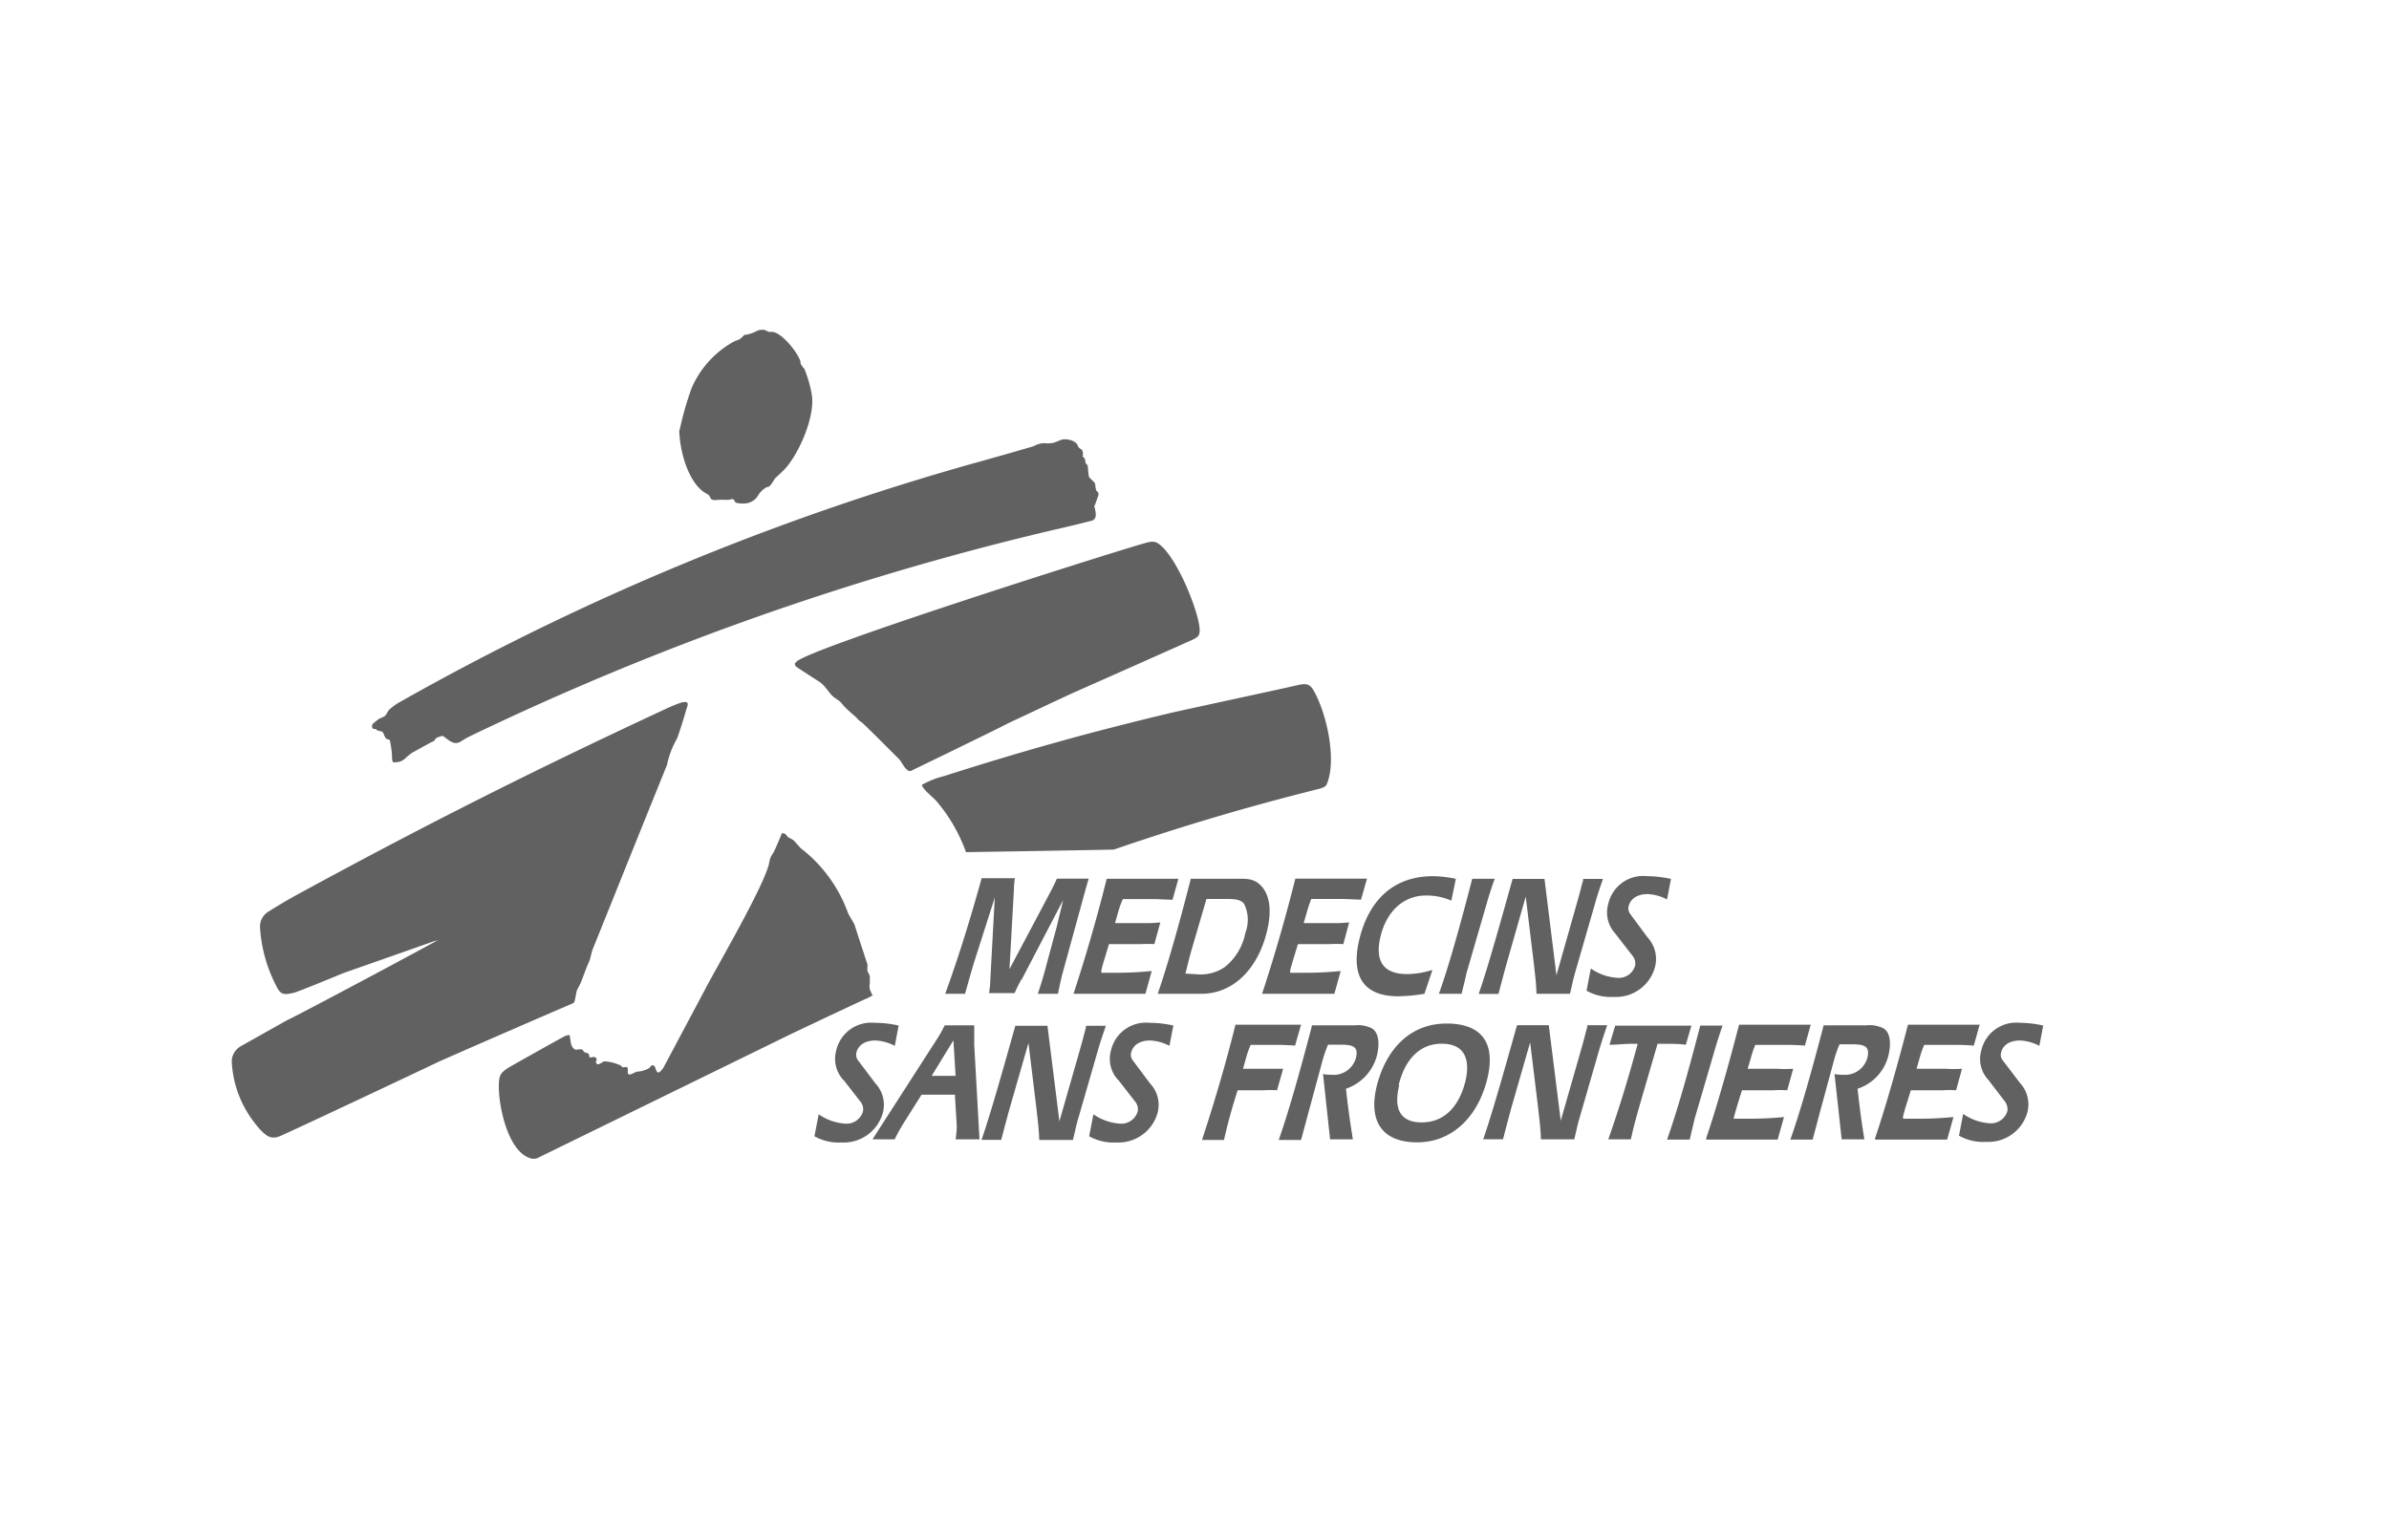
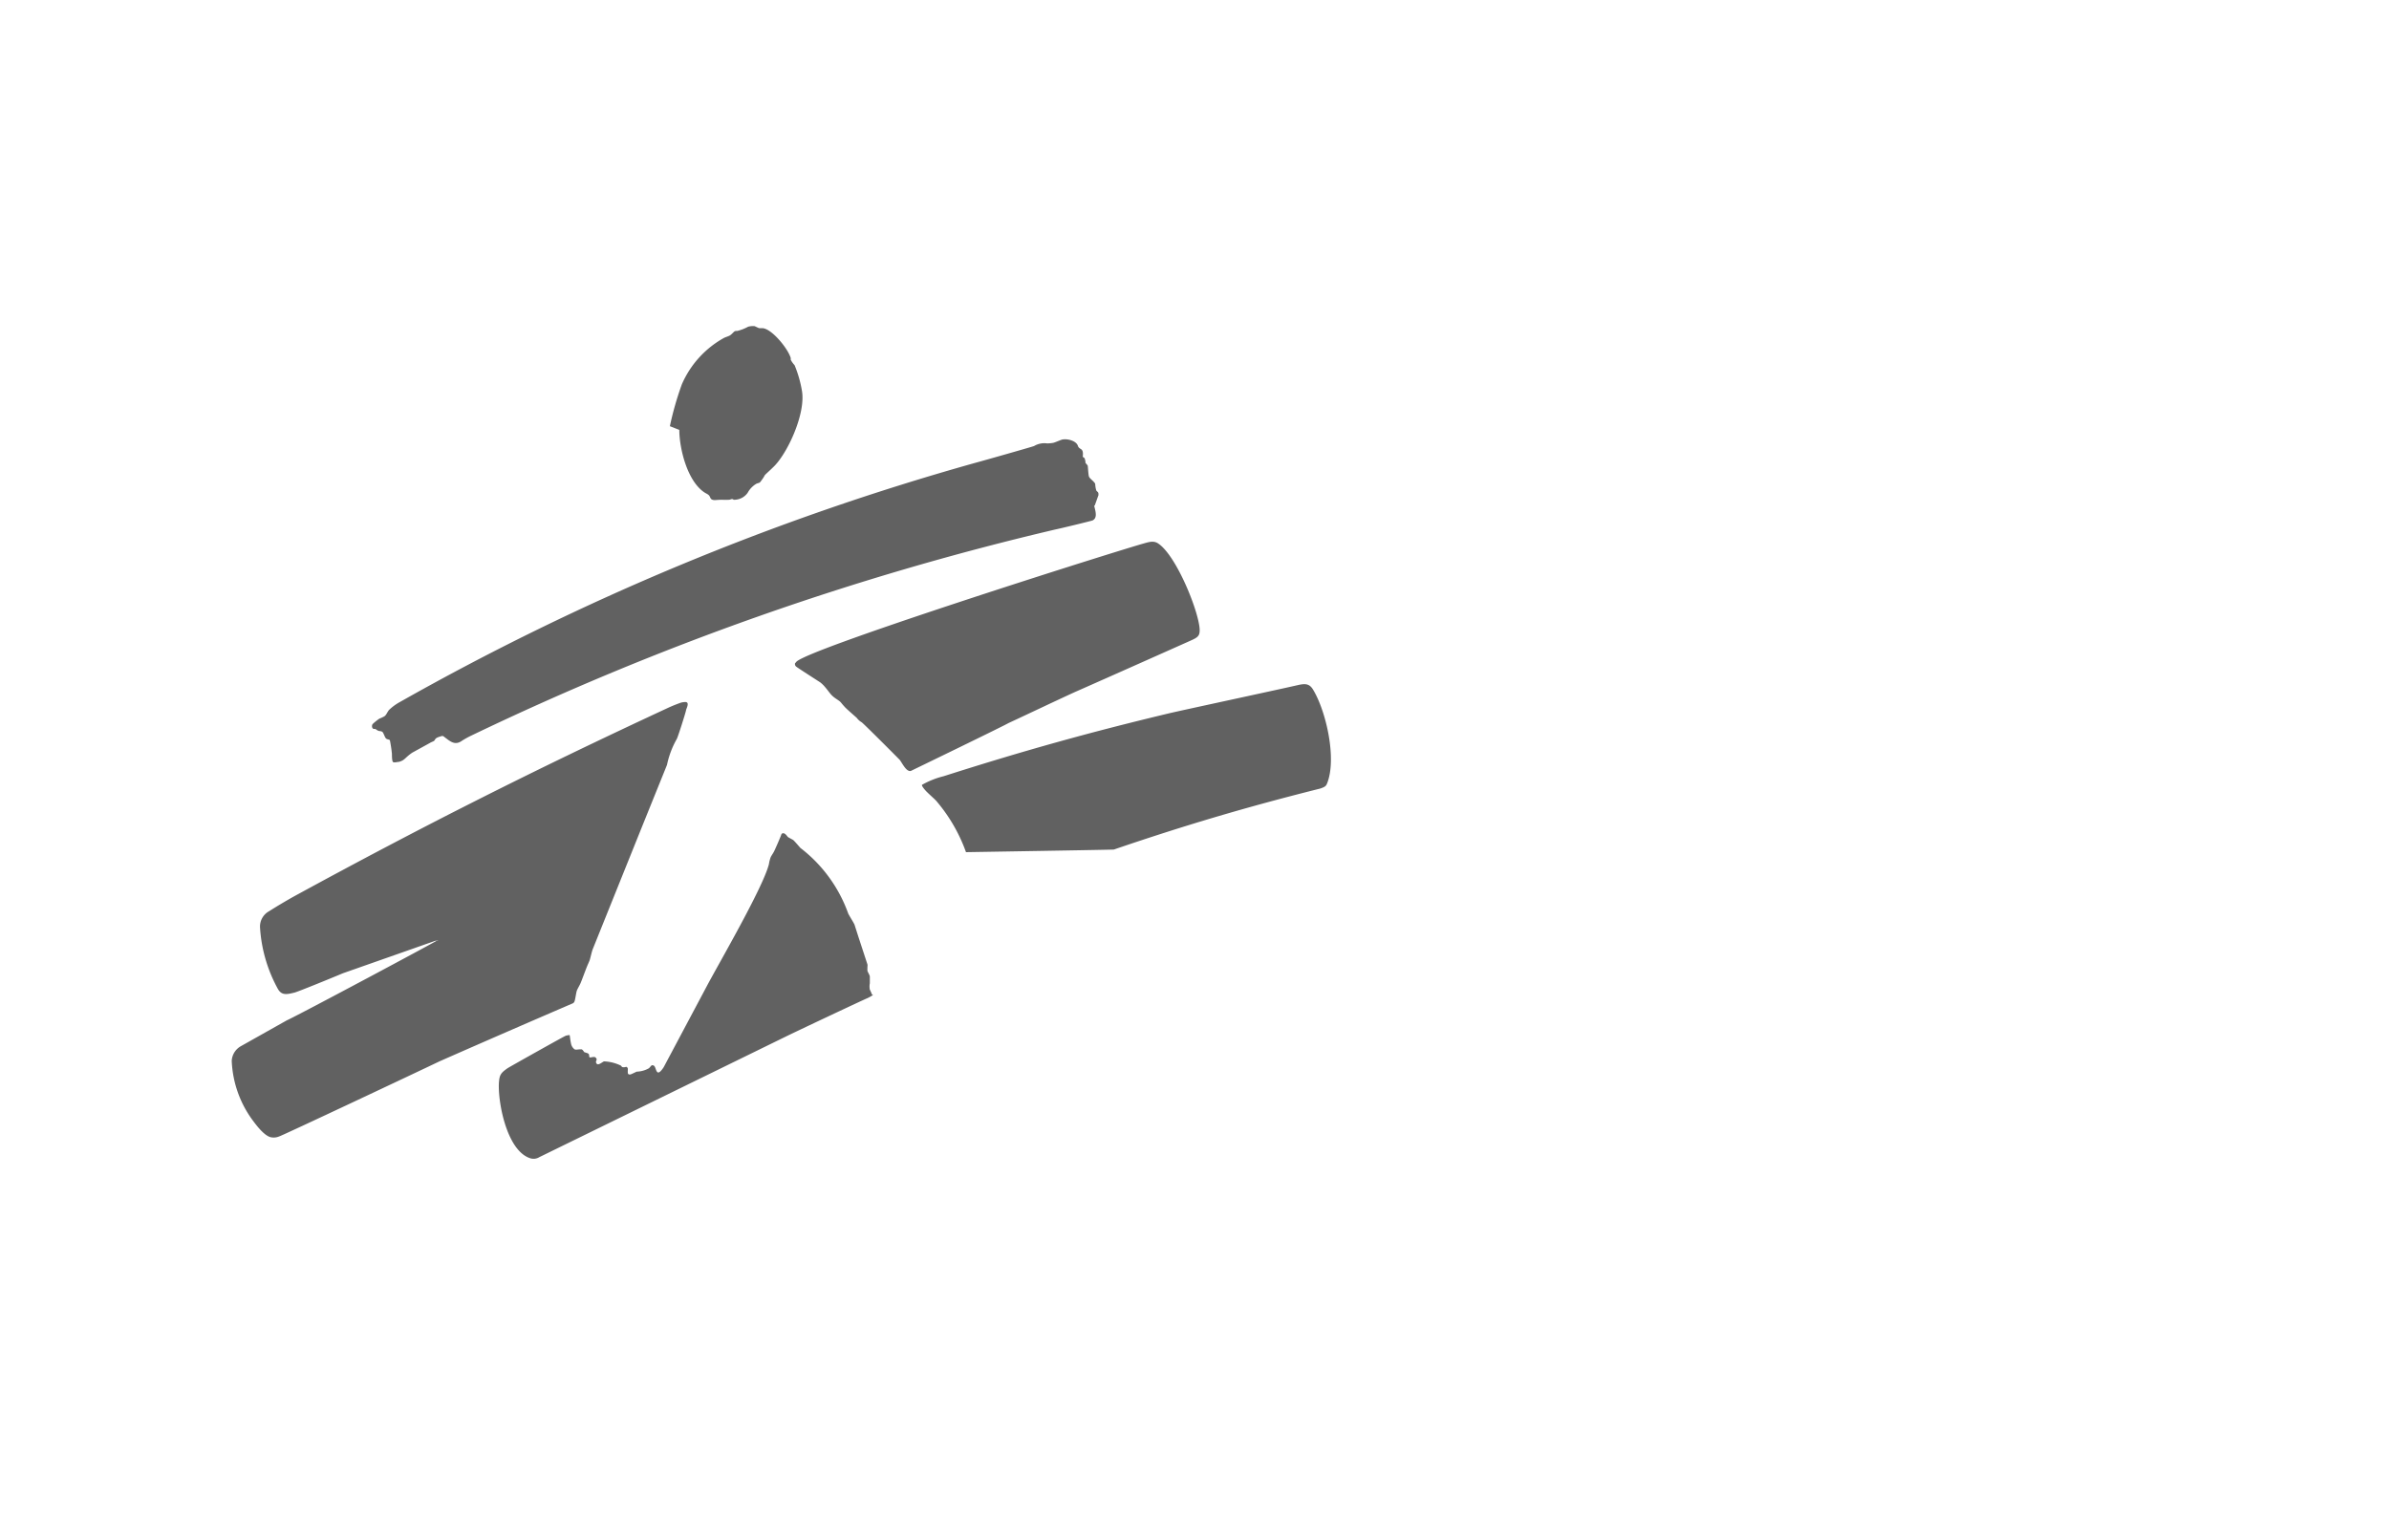
<svg xmlns="http://www.w3.org/2000/svg" id="Layer_1" data-name="Layer 1" viewBox="0 0 200 129">
  <defs>
    <style>.cls-1{fill:#616161;fill-rule:evenodd;}</style>
  </defs>
  <title>Our Partners</title>
-   <path class="cls-1" d="M73,83.28a4.37,4.37,0,0,0-.18-.41,1.41,1.41,0,0,1,0-.53c0-.09,0-.09,0-.2s0-.25,0-.36-.19-.41-.2-.48,0-.24,0-.36a.53.53,0,0,0,0-.18l-.75-2.29-.32-1c0-.08-.52-.89-.55-1A12,12,0,0,0,67,71s-.52-.61-.6-.66-.39-.21-.44-.25-.23-.36-.43-.31a.16.16,0,0,0-.11.07c0,.06-.55,1.33-.64,1.49s-.21.33-.26.44a3,3,0,0,0-.15.59c-.51,2-4.28,8.46-5.23,10.27l-3.58,6.73c-.66,1-.59,0-.82-.13s-.25.1-.44.23a2.21,2.21,0,0,1-1,.27s-.41.2-.51.23-.22,0-.23-.12,0-.21,0-.3a.19.19,0,0,0-.07-.18c-.07-.07-.1,0-.25,0s-.16,0-.25-.13a3.51,3.51,0,0,0-1.43-.36c-.17.08-.48.36-.61.19s0-.24,0-.36a.24.24,0,0,0-.2-.2c-.21,0-.38.09-.41,0s0-.22-.09-.28-.3-.1-.34-.13-.1-.18-.22-.23l-.07,0c-.26,0-.39.06-.52,0a.78.78,0,0,1-.3-.51c-.05-.18-.09-.63-.11-.67s-.06,0-.1,0a.74.74,0,0,0-.34.1c-.15.06-4.63,2.57-4.77,2.67-.48.34-.65.51-.7,1.06-.16,1.5.59,5.91,2.67,6.49a.91.91,0,0,0,.7-.11l20.6-10.08c.7-.35,6.7-3.18,6.86-3.23a3.92,3.92,0,0,0,.48-.27ZM36.69,78.74s0,0,0,0a.09.09,0,0,1-.07,0C36.54,78.83,25,85,24,85.45l-3.84,2.16a1.5,1.5,0,0,0-.76,1.22,9,9,0,0,0,1.84,5.1c.27.36.89,1.17,1.42,1.3a1.17,1.17,0,0,0,.72-.07c.12,0,11.93-5.57,13.43-6.29,3.86-1.7,7.13-3.12,11-4.79.21-.08.26-.12.31-.3s.12-.68.17-.82.19-.37.29-.58.38-1,.58-1.49c.07-.17.14-.31.2-.47s.17-.7.26-.93L53.84,69l2-4.95a7.45,7.45,0,0,1,.82-2.17c.09-.15.75-2.23.77-2.39s.31-.63,0-.7a1.33,1.33,0,0,0-.54.09c-.38.14-.7.27-1.06.44-11.15,5.18-20.42,9.85-31.21,15.74-.75.42-1.37.79-2.1,1.25a1.46,1.46,0,0,0-.75,1.38,12.22,12.22,0,0,0,1.48,5.1c.31.56.71.5,1.36.34.14,0,3.1-1.21,4.1-1.63l7.74-2.72a.51.51,0,0,1,.17,0Zm40.49-13c0,.14.35.52.44.6.26.26.68.62.79.76a13.74,13.74,0,0,1,2.46,4.26s12.3-.2,12.38-.22c6-2.05,11.14-3.57,17.29-5.11.27-.1.45-.16.54-.38.87-2.06-.07-6.13-1.16-7.91-.31-.51-.67-.51-1.31-.36-1.2.28-8.7,1.89-10.6,2.32C91.25,61.31,85.6,62.89,79,65a7.15,7.15,0,0,0-1.81.72ZM66.56,55.54a.27.27,0,0,0,.12.3c.1.09,1.82,1.19,2,1.31a2.87,2.87,0,0,1,.31.29c.5.57.51.74,1,1.07s.28.2.74.7c.14.16.84.76,1,.91a1.34,1.34,0,0,0,.4.36c.06,0,3.14,3.09,3.2,3.16.24.33.55,1,.92.92,0,0,7.74-3.75,8.16-4,2-.93,3.6-1.7,5.56-2.6,3.13-1.38,9-4,9.65-4.29s.84-.4.81-1c-.1-1.57-2-6.26-3.52-7.19-.39-.23-.79-.07-1.27.06-4,1.17-28.63,9-29,9.92ZM91.65,42.33l.31-.87a.64.64,0,0,1,0-.07c0-.2-.09-.19-.18-.31a2.08,2.08,0,0,1-.09-.54.33.33,0,0,0-.07-.13c-.15-.18-.39-.35-.45-.49s-.09-.86-.11-.92-.13-.16-.19-.25l0-.07c0-.08-.06-.3-.08-.32s-.11-.07-.13-.1a.23.23,0,0,1,0-.15c0-.2,0-.29-.07-.41s-.28-.14-.35-.36c-.12-.4-.8-.61-1.27-.54-.09,0-.59.23-.78.28a3.07,3.07,0,0,1-.53.05,1.69,1.69,0,0,0-1.09.22c-.14.06-4.36,1.26-5,1.43a216.36,216.36,0,0,0-48.08,20,4.28,4.28,0,0,0-.93.68c-.18.24-.22.42-.39.53a3.38,3.38,0,0,1-.41.19,4.25,4.25,0,0,0-.57.46.33.33,0,0,0,0,.34.17.17,0,0,0,.1.06c.07,0,.15,0,.22.06s.15.09.21.11.23,0,.32.11.19.47.3.54.25.06.3.13,0,0,0,0a11.27,11.27,0,0,1,.17,1.13c0,.08,0,.59.08.68s.38,0,.5,0c.52-.14.5-.35,1.12-.77L36,62.21c.09-.06.31-.14.34-.17a.6.6,0,0,0,.09-.13c.1-.14.25-.18.47-.25s.21,0,.44.16c.45.35.82.59,1.35.2a7.87,7.87,0,0,1,.7-.39,238.51,238.51,0,0,1,49-17.3c.32-.06,3-.71,3.08-.75.38-.2.28-.64.15-1.15a.12.12,0,0,1,0-.1ZM56.87,36c0,1.51.64,4.24,2.08,5.22.16.11.35.17.44.31s.08.26.26.32.32,0,.82,0a4.5,4.5,0,0,0,.54,0c.17,0,.27-.13.41,0s.07.09.12.19.57.14.7.12a1.38,1.38,0,0,0,1.17-.58,2,2,0,0,1,.73-.76c.18-.08.22-.05.3-.12a3.39,3.39,0,0,0,.41-.6c.05-.07.45-.42.68-.65,1.19-1.1,2.78-4.53,2.42-6.45a9.86,9.86,0,0,0-.61-2.11,2,2,0,0,1-.32-.45.74.74,0,0,1,0-.14c-.22-.79-1.62-2.51-2.4-2.51a1.76,1.76,0,0,1-.23,0c-.07,0-.33-.15-.41-.17a1.57,1.57,0,0,0-.53.05,3.65,3.65,0,0,1-.9.35c-.15,0-.21,0-.32.11s-.2.2-.29.26-.31.13-.48.2a8.14,8.14,0,0,0-3.56,3.91,26.31,26.31,0,0,0-1,3.5Z" />
-   <path class="cls-1" d="M73.06,95.41H74.9A14.13,14.13,0,0,1,75.68,94l1.47-2.33h2.79l.16,2.65A9.32,9.32,0,0,1,80,95.41H82l-.44-7.93c0-.52,0-1.07,0-1.62H79.09A10.63,10.63,0,0,1,78.45,87l-5.39,8.38Zm6.76-8.25L80,90.09H78l1.79-2.93Zm5.7-5.11L89,75.38c-.12.54-.24,1-.35,1.45l-.19.8L87.4,81.56c-.13.45-.29,1-.52,1.66h1.69c.12-.61.24-1.14.34-1.55.06-.23.12-.43.16-.59l1.51-5.5c.1-.38.27-1,.56-2H88.48c-.23.51-.44.92-.61,1.24l-3.36,6.34.37-6.62c0-.09,0-.41.08-1H82.18C81,77.82,79.94,81,79.13,83.22h1.66c.32-1.14.56-2,.74-2.58l1.75-5.48-.38,7c0,.31-.05.66-.1,1h2.14c.18-.41.37-.79.58-1.17Zm4.37,1.17h6l.53-1.91a28.54,28.54,0,0,1-3.09.15c-.43,0-.8,0-1.13,0l0-.21c.1-.42.22-.81.34-1.19l.3-1h2.66a10.86,10.86,0,0,1,1.14,0l.5-1.82a10.24,10.24,0,0,1-1.36.06H93.35l.26-.93A7.76,7.76,0,0,1,94,75.29h2.74l1.42.06.49-1.76h-6c-1,4-2,7.26-2.78,9.63Zm7,0h3.69c2.6,0,4.69-2,5.48-5.2.42-1.71.25-3-.41-3.76s-1.33-.67-2.35-.67H99.69c-1.07,4.19-2,7.4-2.77,9.63Zm2.35-1.69.14-.55c.12-.51.25-1,.39-1.49L101,75.28h1.48c.81,0,1.37,0,1.68.42a3.05,3.05,0,0,1,.1,2.41A4.82,4.82,0,0,1,102.51,81a3.6,3.6,0,0,1-2.38.58Zm6.47,1.69h6l.53-1.91a28.54,28.54,0,0,1-3.09.15c-.43,0-.8,0-1.14,0l0-.21c.11-.42.23-.81.34-1.19l.31-1h2.66a11,11,0,0,1,1.14,0l.49-1.82a10.24,10.24,0,0,1-1.36.06h-2.45l.27-.93a9.59,9.59,0,0,1,.37-1.09h2.75l1.41.06.5-1.76h-6c-1,4-2,7.26-2.78,9.63Zm15.79-7.8.38-1.83a10.42,10.42,0,0,0-1.91-.22c-3.18,0-5.32,1.86-6.16,5.25-.76,3.13.34,4.81,3.26,4.81a15,15,0,0,0,2.18-.21l.67-2a7.26,7.26,0,0,1-2.12.35c-2,0-2.73-1.1-2.22-3.18s1.92-3.4,3.79-3.4a5.14,5.14,0,0,1,2.13.43Zm3.63-1.83h-1.88c-1.09,4.22-2,7.43-2.79,9.63h1.9c.13-.56.25-1,.34-1.41s.13-.53.19-.73l1.59-5.48c.18-.64.4-1.31.65-2Zm3.5,9.63h2.8c.1-.4.18-.76.25-1.07s.21-.8.29-1.07l1.58-5.48c.18-.64.4-1.31.65-2h-1.66c0,.19-.09.38-.13.55-.15.61-.31,1.17-.46,1.7l-1.65,5.82-1-8.07h-2.67c-1.24,4.45-2.15,7.66-2.84,9.63h1.66c.23-.89.49-1.89.81-3l1.47-5.15.66,5.47c.11.95.22,1.82.24,2.68Zm6.63-5L136.64,80a1,1,0,0,1,.24.88,1.41,1.41,0,0,1-1.53,1,4.28,4.28,0,0,1-2.17-.78l-.36,1.86a4.1,4.1,0,0,0,2.26.52,3.38,3.38,0,0,0,3.48-2.54,2.65,2.65,0,0,0-.63-2.44l-1.48-2a.76.76,0,0,1-.1-.63c.15-.59.7-1,1.59-1a3.86,3.86,0,0,1,1.62.45l.33-1.72a9.76,9.76,0,0,0-2-.23,3,3,0,0,0-3.26,2.36,2.59,2.59,0,0,0,.62,2.47ZM70.64,90.46,72,92.21a1,1,0,0,1,.24.88,1.43,1.43,0,0,1-1.53,1,4.37,4.37,0,0,1-2.17-.78l-.36,1.84a4.13,4.13,0,0,0,2.26.52,3.4,3.4,0,0,0,3.48-2.52,2.61,2.61,0,0,0-.63-2.42L71.8,88.75a.78.78,0,0,1-.1-.62c.15-.6.7-1,1.59-1a3.9,3.9,0,0,1,1.62.45l.32-1.7a9,9,0,0,0-2-.23A3,3,0,0,0,70,88a2.58,2.58,0,0,0,.62,2.45Zm16.39,5h2.79c.1-.39.18-.75.25-1.06s.21-.79.29-1.06l1.57-5.44c.18-.63.41-1.3.65-2H90.92c0,.19-.08.38-.12.55-.15.61-.31,1.15-.46,1.69l-1.65,5.76-1-8H85c-1.24,4.41-2.15,7.6-2.83,9.55h1.65c.23-.88.49-1.88.81-3l1.47-5.11.66,5.42c.1.94.22,1.81.24,2.66Zm6.61-5L95,92.21a1,1,0,0,1,.24.88,1.43,1.43,0,0,1-1.53,1,4.37,4.37,0,0,1-2.17-.78l-.36,1.84a4.13,4.13,0,0,0,2.26.52,3.4,3.4,0,0,0,3.48-2.52,2.6,2.6,0,0,0-.64-2.42L94.8,88.75a.74.74,0,0,1-.1-.62c.15-.6.7-1,1.58-1a3.82,3.82,0,0,1,1.62.45l.33-1.7a9,9,0,0,0-2-.23A3,3,0,0,0,93,88a2.58,2.58,0,0,0,.62,2.45Zm7,5h1.83c.08-.36.17-.71.25-1.06.19-.75.38-1.44.58-2.1l.31-1h2.18a8.4,8.4,0,0,1,1.12,0l.51-1.8c-.39,0-.84,0-1.36,0h-2l.26-.92a7.56,7.56,0,0,1,.38-1.08H107c.18,0,.66,0,1.42.06l.5-1.75h-5.49c-1,4-2,7.2-2.77,9.55Zm6.41,0h1.87c.47-1.72.72-2.69.79-2.92l1-3.7a11.38,11.38,0,0,1,.47-1.36c.38,0,.74,0,1,0,1.13,0,1.57.17,1.33,1.13A1.94,1.94,0,0,1,111.44,90a3.13,3.13,0,0,1-.68-.06l.59,5.47h1.91c-.24-1.45-.43-2.86-.58-4.24a4,4,0,0,0,2.59-2.77c.28-1.14.09-2-.43-2.29a2.59,2.59,0,0,0-1.43-.25h-3.57c-1.08,4.15-2,7.34-2.77,9.55Zm11.59.2c2.83,0,5-2,5.83-5.16s-.43-4.79-3.37-4.79-5,2-5.83,5.18c-.75,3,.44,4.77,3.37,4.77Zm-1.55-4.79c.55-2.25,1.84-3.47,3.6-3.47s2.45,1.09,2,3.11c-.56,2.26-1.86,3.48-3.67,3.48s-2.37-1.14-1.88-3.12ZM129,95.41h2.79c.1-.39.18-.75.25-1.06s.21-.79.29-1.06l1.57-5.44c.19-.63.41-1.3.65-2h-1.66c0,.19-.08.38-.12.55-.15.61-.31,1.15-.46,1.69l-1.65,5.76-1-8H127c-1.24,4.41-2.15,7.6-2.83,9.55h1.66c.23-.88.48-1.88.8-3l1.47-5.11.66,5.42c.1.94.22,1.81.24,2.66Zm9.77-8h.74c.54,0,1.08,0,1.62.08l.47-1.6h-6.38l-.48,1.6c.62,0,1.22-.08,1.78-.08h.58c-.73,2.73-1.55,5.41-2.46,8h1.89c.06-.28.13-.57.2-.87.15-.6.34-1.3.56-2.06l1.48-5.09Zm5.44-1.53h-1.87c-1.08,4.18-2,7.37-2.78,9.55h1.9c.12-.55.24-1,.33-1.4s.13-.52.19-.72l1.59-5.44c.18-.63.4-1.3.64-2Zm-1.34,9.55h5.95l.53-1.89a28.72,28.72,0,0,1-3.09.14c-.42,0-.79,0-1.13,0l.05-.2c.11-.42.23-.81.34-1.18l.31-1h2.65a8.7,8.7,0,0,1,1.14,0l.5-1.8a12.27,12.27,0,0,1-1.36,0h-2.45l.27-.92a7.73,7.73,0,0,1,.37-1.08h2.74c.18,0,.66,0,1.41.06l.49-1.75h-6q-1.56,6-2.77,9.55Zm7,0h1.88c.46-1.72.71-2.69.78-2.92l1-3.7a9.85,9.85,0,0,1,.47-1.36c.38,0,.73,0,1,0,1.12,0,1.56.17,1.33,1.13A1.94,1.94,0,0,1,154.27,90a3.22,3.22,0,0,1-.69-.06l.6,5.47h1.9c-.24-1.45-.42-2.86-.57-4.24a3.91,3.91,0,0,0,2.58-2.77c.28-1.14.1-2-.42-2.29a2.63,2.63,0,0,0-1.43-.25h-3.57c-1.08,4.15-2,7.34-2.78,9.55Zm7.14,0h6l.53-1.89a28.72,28.72,0,0,1-3.09.14c-.42,0-.8,0-1.13,0l0-.2c.1-.42.22-.81.34-1.18l.31-1h2.65a8.77,8.77,0,0,1,1.14,0l.49-1.8a12.27,12.27,0,0,1-1.36,0h-2.44l.26-.92a7.56,7.56,0,0,1,.38-1.08h2.73c.19,0,.67,0,1.42.06l.49-1.75h-6q-1.56,6-2.77,9.55Zm9.45-5,1.34,1.75a1.08,1.08,0,0,1,.25.88,1.44,1.44,0,0,1-1.53,1,4.37,4.37,0,0,1-2.17-.78L164,95.1a4.1,4.1,0,0,0,2.26.52,3.4,3.4,0,0,0,3.48-2.52,2.65,2.65,0,0,0-.64-2.42l-1.47-1.93a.71.71,0,0,1-.1-.62c.14-.6.7-1,1.58-1a3.86,3.86,0,0,1,1.62.45l.32-1.7a8.93,8.93,0,0,0-1.95-.23A3,3,0,0,0,165.86,88a2.55,2.55,0,0,0,.62,2.45Z" />
+   <path class="cls-1" d="M73,83.28a4.37,4.37,0,0,0-.18-.41,1.41,1.41,0,0,1,0-.53c0-.09,0-.09,0-.2s0-.25,0-.36-.19-.41-.2-.48,0-.24,0-.36a.53.53,0,0,0,0-.18l-.75-2.29-.32-1c0-.08-.52-.89-.55-1A12,12,0,0,0,67,71s-.52-.61-.6-.66-.39-.21-.44-.25-.23-.36-.43-.31a.16.16,0,0,0-.11.07c0,.06-.55,1.33-.64,1.49s-.21.33-.26.44a3,3,0,0,0-.15.59c-.51,2-4.28,8.46-5.23,10.27l-3.58,6.73c-.66,1-.59,0-.82-.13s-.25.1-.44.23a2.21,2.21,0,0,1-1,.27s-.41.2-.51.23-.22,0-.23-.12,0-.21,0-.3a.19.19,0,0,0-.07-.18c-.07-.07-.1,0-.25,0s-.16,0-.25-.13a3.51,3.51,0,0,0-1.43-.36c-.17.08-.48.36-.61.19s0-.24,0-.36a.24.24,0,0,0-.2-.2c-.21,0-.38.09-.41,0s0-.22-.09-.28-.3-.1-.34-.13-.1-.18-.22-.23l-.07,0c-.26,0-.39.06-.52,0a.78.78,0,0,1-.3-.51c-.05-.18-.09-.63-.11-.67s-.06,0-.1,0a.74.74,0,0,0-.34.1c-.15.06-4.63,2.57-4.77,2.67-.48.34-.65.51-.7,1.06-.16,1.5.59,5.91,2.67,6.49a.91.91,0,0,0,.7-.11l20.6-10.08c.7-.35,6.7-3.18,6.86-3.23a3.92,3.92,0,0,0,.48-.27ZM36.69,78.74s0,0,0,0a.09.09,0,0,1-.07,0C36.54,78.83,25,85,24,85.45l-3.84,2.16a1.5,1.5,0,0,0-.76,1.22,9,9,0,0,0,1.84,5.1c.27.36.89,1.17,1.42,1.3a1.17,1.17,0,0,0,.72-.07c.12,0,11.93-5.57,13.43-6.29,3.86-1.7,7.13-3.12,11-4.79.21-.08.26-.12.31-.3s.12-.68.17-.82.19-.37.29-.58.38-1,.58-1.49c.07-.17.14-.31.2-.47s.17-.7.26-.93L53.84,69l2-4.95a7.45,7.45,0,0,1,.82-2.17c.09-.15.75-2.23.77-2.39s.31-.63,0-.7a1.33,1.33,0,0,0-.54.09c-.38.14-.7.27-1.06.44-11.15,5.18-20.42,9.85-31.21,15.74-.75.42-1.37.79-2.1,1.25a1.46,1.46,0,0,0-.75,1.38,12.22,12.22,0,0,0,1.48,5.1c.31.56.71.5,1.36.34.14,0,3.1-1.21,4.1-1.63l7.74-2.72a.51.51,0,0,1,.17,0Zm40.49-13c0,.14.35.52.44.6.26.26.68.62.79.76a13.74,13.74,0,0,1,2.46,4.26s12.3-.2,12.38-.22c6-2.05,11.14-3.57,17.29-5.11.27-.1.45-.16.54-.38.87-2.06-.07-6.13-1.16-7.91-.31-.51-.67-.51-1.31-.36-1.2.28-8.7,1.89-10.6,2.32C91.25,61.31,85.6,62.89,79,65a7.15,7.15,0,0,0-1.81.72ZM66.56,55.54a.27.27,0,0,0,.12.3c.1.09,1.82,1.19,2,1.31a2.87,2.87,0,0,1,.31.29c.5.57.51.74,1,1.07s.28.2.74.7c.14.16.84.76,1,.91a1.34,1.34,0,0,0,.4.36c.06,0,3.14,3.09,3.2,3.16.24.33.55,1,.92.92,0,0,7.74-3.75,8.16-4,2-.93,3.6-1.7,5.56-2.6,3.13-1.38,9-4,9.65-4.29s.84-.4.81-1c-.1-1.57-2-6.26-3.52-7.19-.39-.23-.79-.07-1.27.06-4,1.17-28.63,9-29,9.92ZM91.65,42.33l.31-.87a.64.64,0,0,1,0-.07c0-.2-.09-.19-.18-.31a2.08,2.08,0,0,1-.09-.54.33.33,0,0,0-.07-.13c-.15-.18-.39-.35-.45-.49s-.09-.86-.11-.92-.13-.16-.19-.25l0-.07c0-.08-.06-.3-.08-.32s-.11-.07-.13-.1a.23.23,0,0,1,0-.15c0-.2,0-.29-.07-.41s-.28-.14-.35-.36c-.12-.4-.8-.61-1.27-.54-.09,0-.59.23-.78.28a3.07,3.07,0,0,1-.53.05,1.69,1.69,0,0,0-1.09.22c-.14.06-4.36,1.26-5,1.43a216.36,216.36,0,0,0-48.08,20,4.28,4.28,0,0,0-.93.68c-.18.24-.22.42-.39.53a3.38,3.38,0,0,1-.41.19,4.25,4.25,0,0,0-.57.46.33.33,0,0,0,0,.34.17.17,0,0,0,.1.06c.07,0,.15,0,.22.06s.15.09.21.11.23,0,.32.11.19.47.3.54.25.06.3.13,0,0,0,0a11.27,11.27,0,0,1,.17,1.13c0,.08,0,.59.08.68s.38,0,.5,0c.52-.14.5-.35,1.12-.77L36,62.21c.09-.06.31-.14.34-.17a.6.6,0,0,0,.09-.13c.1-.14.25-.18.47-.25s.21,0,.44.16c.45.35.82.59,1.35.2a7.87,7.87,0,0,1,.7-.39,238.51,238.51,0,0,1,49-17.3c.32-.06,3-.71,3.08-.75.38-.2.28-.64.15-1.15a.12.12,0,0,1,0-.1ZM56.87,36c0,1.51.64,4.24,2.08,5.22.16.11.35.17.44.31s.08.26.26.32.32,0,.82,0a4.5,4.5,0,0,0,.54,0c.17,0,.27-.13.41,0a1.38,1.38,0,0,0,1.17-.58,2,2,0,0,1,.73-.76c.18-.08.22-.05.3-.12a3.39,3.39,0,0,0,.41-.6c.05-.07.45-.42.68-.65,1.19-1.1,2.78-4.53,2.42-6.45a9.86,9.86,0,0,0-.61-2.11,2,2,0,0,1-.32-.45.74.74,0,0,1,0-.14c-.22-.79-1.62-2.51-2.4-2.51a1.76,1.76,0,0,1-.23,0c-.07,0-.33-.15-.41-.17a1.57,1.57,0,0,0-.53.05,3.65,3.65,0,0,1-.9.35c-.15,0-.21,0-.32.11s-.2.2-.29.26-.31.13-.48.2a8.14,8.14,0,0,0-3.56,3.91,26.31,26.31,0,0,0-1,3.5Z" />
</svg>